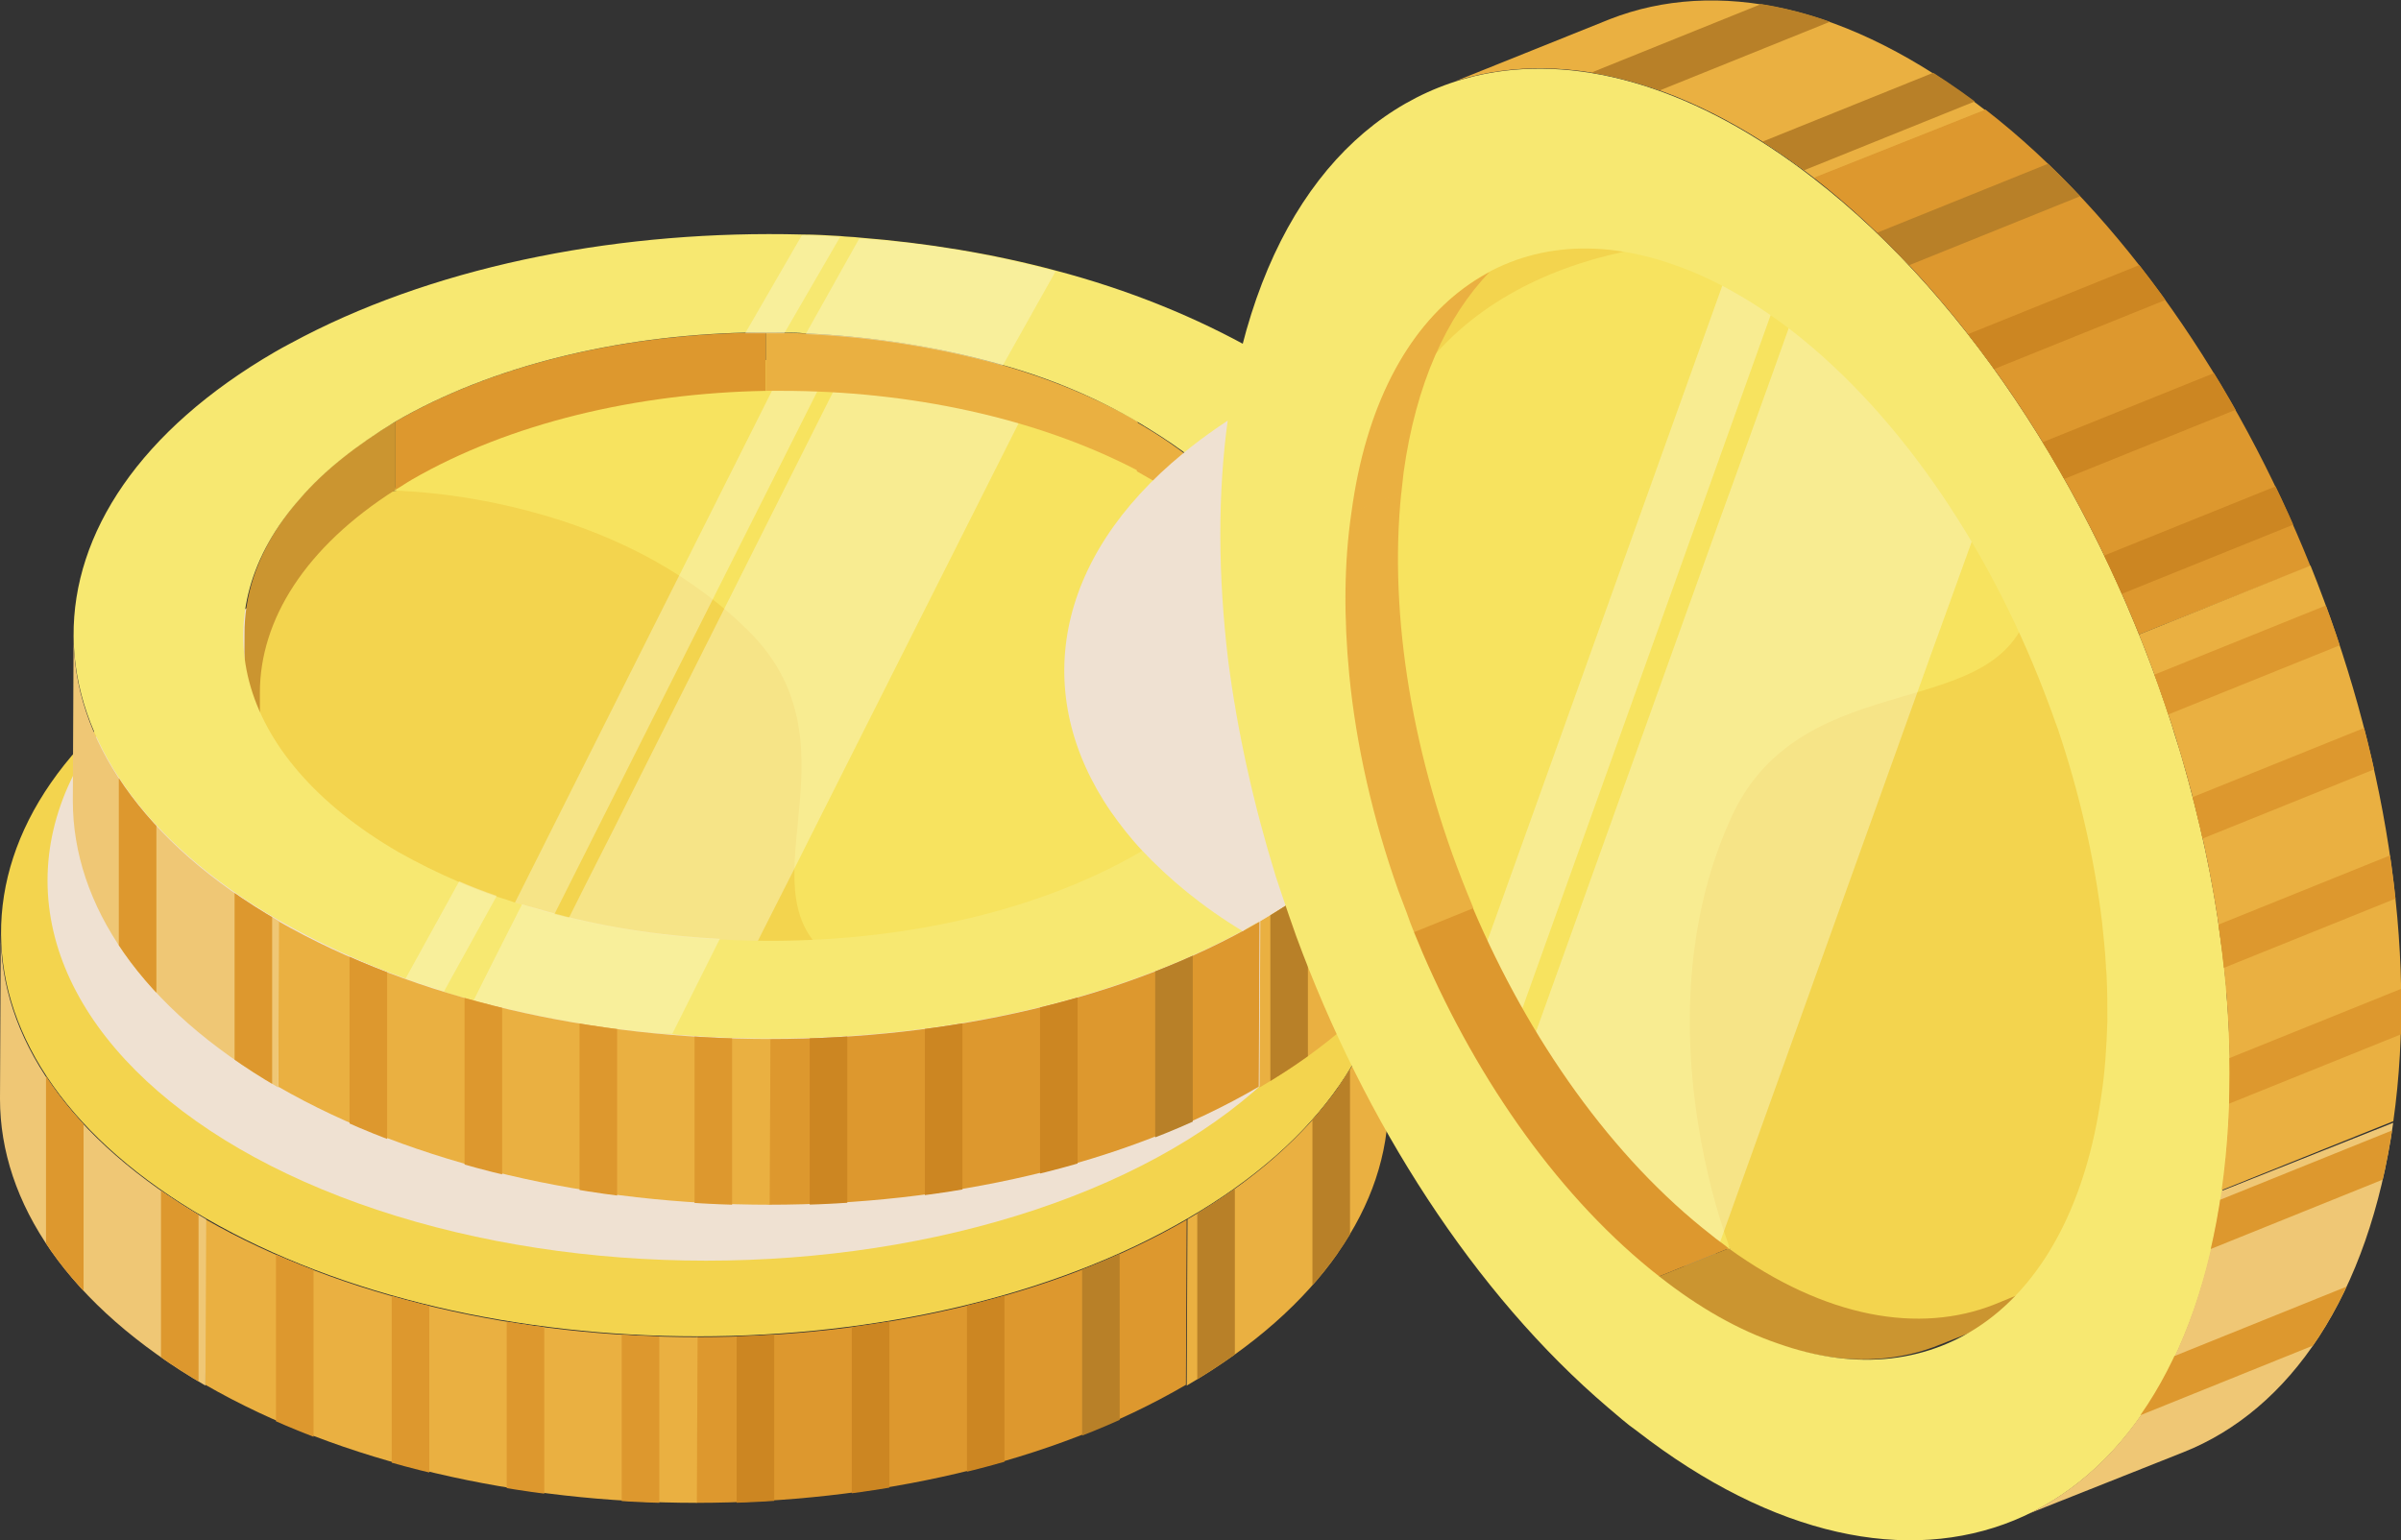
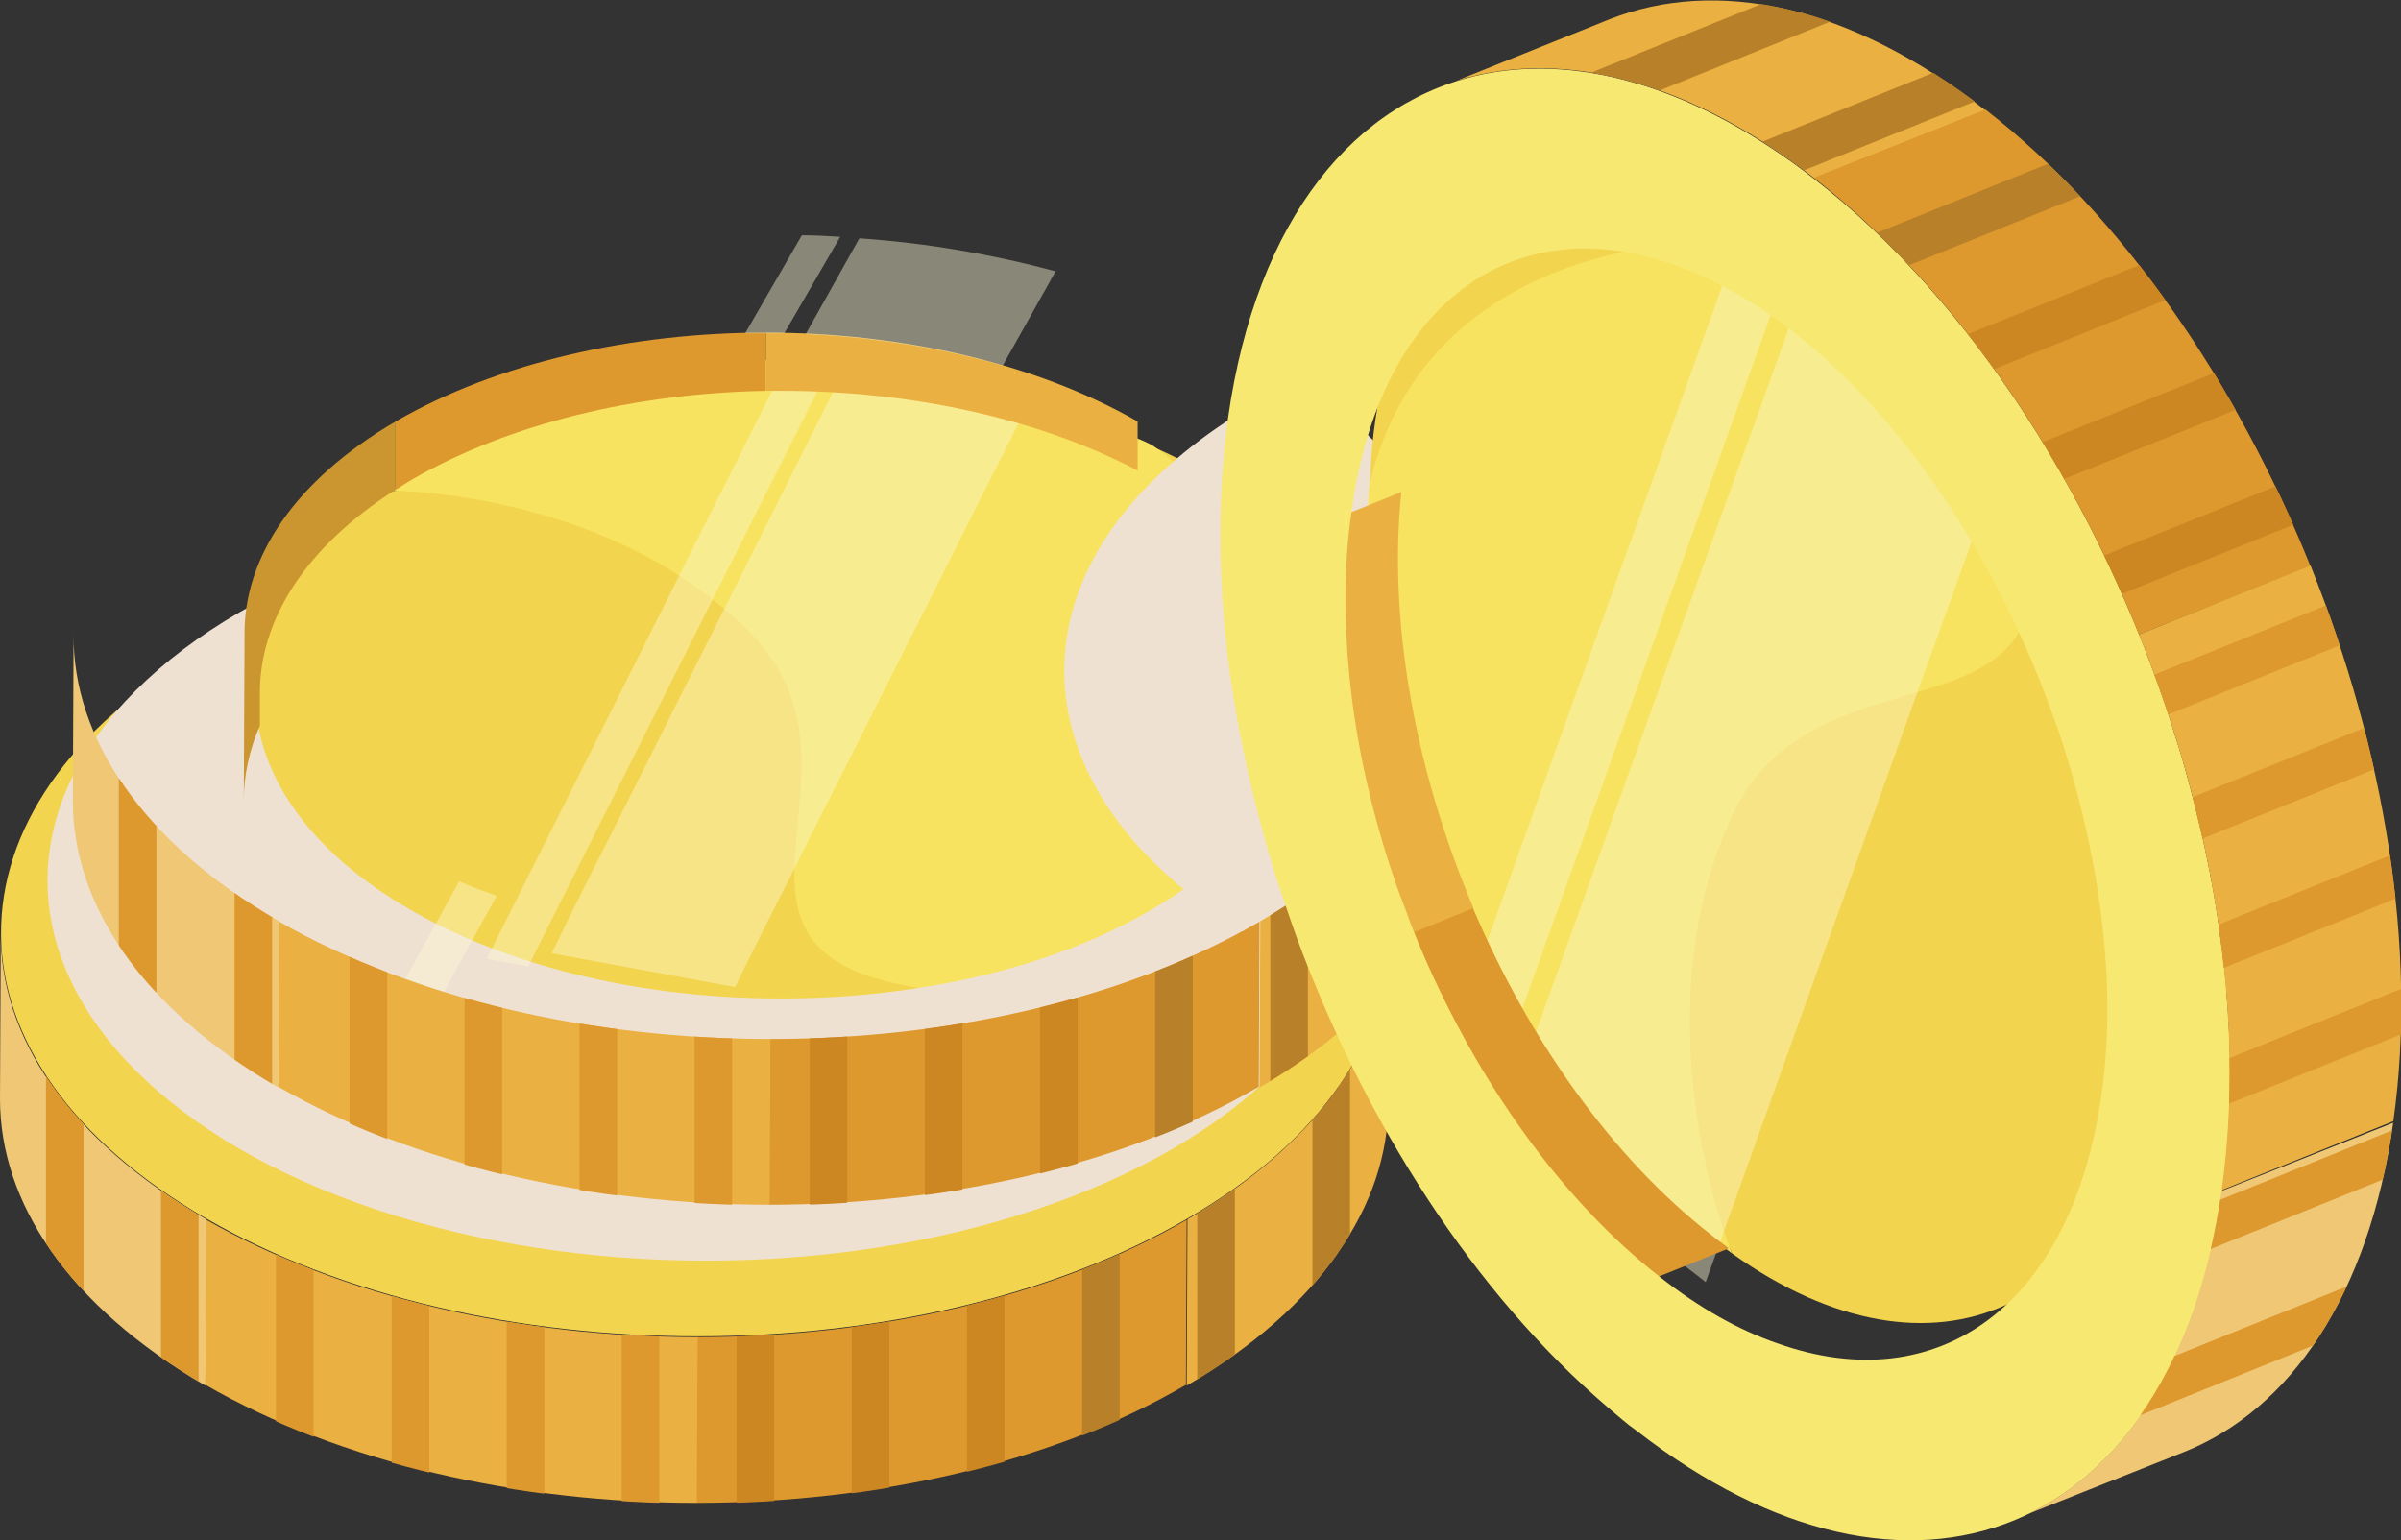
<svg xmlns="http://www.w3.org/2000/svg" xmlns:xlink="http://www.w3.org/1999/xlink" version="1.1" id="レイヤー_1" x="0px" y="0px" viewBox="0 0 313.2 201" style="enable-background:new 0 0 313.2 201;" xml:space="preserve">
  <rect x="0" y="0" width="313.2" height="201" fill="#333333" stroke="none" />
  <style type="text/css">
	.st0{fill:#EAB041;}
	.st1{fill:#DD982E;}
	.st2{fill:#CB9530;}
	.st3{fill:#F3D44E;}
	.st4{clip-path:url(#SVGID_00000092457825064688122620000005275546505942594947_);}
	.st5{fill:#EFC775;}
	.st6{fill:#B88028;}
	.st7{fill:#CC8622;}
	.st8{fill:#EFE1D2;}
	.st9{fill:#F7E35F;}
	.st10{opacity:0.43;fill:#FCF8D3;}
	.st11{fill:#F7E871;}
	.st12{clip-path:url(#SVGID_00000167385456229003588440000013179117851900296583_);}
	.st13{clip-path:url(#SVGID_00000024707344714548497390000013720929060180128910_);}
</style>
  <g>
    <g>
      <g>
        <g>
          <path class="st0" d="M138.8,93.9l-0.1,21.7c13.5,7.8,20.2,18,20.2,28.2l0.1-21.7C159.1,111.9,152.3,101.7,138.8,93.9z" />
          <path class="st1" d="M42.1,93.9L42,115.6c13.3-7.7,30.8-11.6,48.3-11.6l0.1-21.7C72.9,82.3,55.4,86.2,42.1,93.9z" />
          <path class="st0" d="M90.4,82.3L90.3,104c17.5,0,35,3.9,48.4,11.6l0-10.8l0-10.8C125.4,86.2,107.9,82.3,90.4,82.3z" />
          <path class="st2" d="M22.2,121.7l-0.1,21.7c0-10.1,6.6-20.1,19.9-27.8l0.1-21.7C28.9,101.6,22.3,111.7,22.2,121.7z" />
        </g>
        <path class="st2" d="M140.4,101.6c-5.1-3-10.8-5.3-16.9-7.2c-25.8-7.8-58.3-5.4-79.9,7.2c-0.7,0.4-1.3,0.8-1.9,1.2     c-0.1,0.1-0.3,0.2-0.4,0.2C17.1,118.5,18,142.6,44,157.6c18,10.4,43.5,13.8,66.4,10.2c11.1-1.7,21.6-5.1,30.3-10.2     c3.8-2.2,7-4.6,9.7-7.1C166.8,135.2,163.4,114.9,140.4,101.6z" />
        <path class="st3" d="M154.5,84.8c-35.5-20.5-92.8-20.5-128.1,0c-35.2,20.5-35,53.7,0.5,74.2c35.5,20.5,92.8,20.5,128,0     C190.1,138.6,189.9,105.3,154.5,84.8z M139.2,150c-26.6,15.5-69.9,15.5-96.7,0c-26.8-15.5-27-40.6-0.3-56     c26.6-15.5,69.9-15.5,96.7,0C165.6,109.4,165.8,134.5,139.2,150z" />
        <g>
          <defs>
            <path id="SVGID_1_" d="M181.2,122.2l-0.1,21.7c0,13.3-8.8,26.7-26.3,36.9c-35.2,20.5-92.6,20.5-128,0       C8.9,170.4,0,156.9,0,143.4l0.1-21.7c0,13.5,8.9,27.1,26.8,37.4c35.5,20.5,92.8,20.5,128,0       C172.4,148.9,181.2,135.5,181.2,122.2z" />
          </defs>
          <clipPath id="SVGID_00000157295919025177626490000001146648186462259856_">
            <use xlink:href="#SVGID_1_" style="overflow:visible;" />
          </clipPath>
          <g style="clip-path:url(#SVGID_00000157295919025177626490000001146648186462259856_);">
            <g>
              <path class="st0" d="M174.6,141.8l-0.1,21.7c4.4-6.3,6.6-12.9,6.6-19.6l0-10.8l0-10.8C181.2,128.9,179,135.5,174.6,141.8z" />
              <path class="st0" d="M154.9,159.1l-0.1,21.7c8.8-5.1,15.3-11,19.7-17.2l0.1-21.7C170.2,148.1,163.6,154,154.9,159.1z" />
              <path class="st1" d="M90.9,174.4l-0.1,21.7c23.2,0,46.3-5.1,63.9-15.4l0.1-21.7C137.2,169.3,114.1,174.4,90.9,174.4z" />
              <path class="st0" d="M26.8,159.1l0,10.8l0,10.8c17.7,10.2,40.9,15.4,64.1,15.4l0.1-21.7C67.8,174.4,44.6,169.3,26.8,159.1z" />
              <path class="st5" d="M0.1,121.7L0,143.4c0,13.5,8.9,27.1,26.8,37.4l0.1-21.7C8.9,148.7,0,135.2,0.1,121.7z" />
            </g>
            <g>
              <rect x="21" y="141" class="st1" width="4.9" height="79.5" />
              <rect x="6" y="131" class="st1" width="4.9" height="79.5" />
              <rect x="36" y="147.3" class="st1" width="4.9" height="79.5" />
              <rect x="51.1" y="153.7" class="st1" width="4.9" height="79.5" />
              <rect x="66.1" y="160" class="st1" width="4.9" height="79.5" />
              <rect x="81.1" y="166.3" class="st1" width="4.9" height="79.5" />
              <rect x="156.1" y="140.8" transform="matrix(-1 -1.224647e-16 1.224647e-16 -1 317.18 361.087)" class="st6" width="4.9" height="79.5" />
              <rect x="171.1" y="130.9" transform="matrix(-1 -1.224647e-16 1.224647e-16 -1 347.202 341.228)" class="st6" width="4.9" height="79.5" />
              <rect x="141.1" y="147.1" transform="matrix(-1 -1.224647e-16 1.224647e-16 -1 287.157 373.765)" class="st6" width="4.9" height="79.5" />
              <rect x="126.1" y="153.5" transform="matrix(-1 -1.224647e-16 1.224647e-16 -1 257.135 386.442)" class="st7" width="4.9" height="79.5" />
              <rect x="111.1" y="159.8" transform="matrix(-1 -1.224647e-16 1.224647e-16 -1 227.113 399.12)" class="st7" width="4.9" height="79.5" />
              <rect x="96.1" y="166.1" transform="matrix(-1 -1.224647e-16 1.224647e-16 -1 197.091 411.798)" class="st7" width="4.9" height="79.5" />
            </g>
          </g>
        </g>
      </g>
      <ellipse class="st8" cx="92.1" cy="114.9" rx="85.9" ry="49.6" />
      <g>
        <g>
          <g>
            <path class="st3" d="M119.9,128.9c-22.9,3.6-48.4,0.2-66.4-10.2c-26-15-26.9-39.1-2.6-54.6c2.7-0.1,38.6-5.8,44.7-2.7       C144.1,85.3,107.2,124.2,119.9,128.9z" />
            <path class="st3" d="M158.4,110.8c7.7-17.1,2-36.6-16.9-50.2c-3.1-2.2-6.5-4.2-10-5.9c6.1,1.8,13.7,1.3,19.1,3.7       C182.8,72.6,174.8,95.5,158.4,110.8z" />
            <path class="st9" d="M159.9,111.6c-2.7,2.5-5.9,4.9-9.7,7.1c-8.7,5.1-19.2,8.5-30.3,10.2c-26.3-4-11.6-21-16.4-37       c-0.9-3.1-2.6-6.2-5.4-9.1c-3.8-3.9-8.1-7-12.5-9.5c-13-7.3-27-8.9-32.5-9.2c-1.1-0.1-1.9-0.1-2.2-0.1c0.1-0.1,0.3-0.2,0.4-0.2       c0.6-0.4,1.3-0.8,1.9-1.2c12.5-7.3,28.4-15.1,44.9-15.6c7.9-0.2,16.6,1.2,24.2,2.6c3.8,0.7,25.2,6.5,28.3,8.7       C169.6,72,167.6,94.5,159.9,111.6z" />
          </g>
          <g>
            <polygon class="st10" points="107.1,50.1 68.9,126.1 63.5,125.1 101.8,48.8      " />
            <path class="st10" d="M134.6,51.8L105.8,109l-2.4,4.8l-3.9,7.7l-2.4,4.8l-1.2,2.5L72,124.4l0.1-0.3l0.7-1.4l1.2-2.5l2.4-4.8       l3.9-7.7l2.4-4.8l27.5-54.8c5.9,0.7,13.2,1.9,18.7,2.8C131.3,51.2,133.2,51.6,134.6,51.8z" />
          </g>
        </g>
        <g>
-           <path class="st0" d="M168.4,80.8c-3-6.6-9-12.9-18-18.1c-0.7-0.4-1.4-0.8-2.1-1.2l0-6.4C160.7,62.2,167.4,71.4,168.4,80.8z" />
          <path class="st1" d="M99.9,43.4l0,7.6c-16.8,0.3-33.4,4.2-46.2,11.6c-0.7,0.4-1.4,0.9-2.1,1.3l0-8.9      C64.9,47.3,82.4,43.4,99.9,43.4z" />
          <path class="st0" d="M148.4,55l0,6.4C135.2,54.5,118.6,51,102,51c-0.7,0-1.4,0-2.1,0l0-7.6C117.4,43.4,135,47.3,148.4,55z" />
          <path class="st2" d="M51.6,55l0,8.9c-11.8,7.5-17.7,17-17.7,26.5l0,4.3c-1.4,3.2-2.1,6.5-2.1,9.8l0.1-21.7      C31.8,72.8,38.4,62.7,51.6,55z" />
        </g>
        <g>
-           <path class="st11" d="M169.5,49.4c-1.7-1.2-3.6-2.4-5.5-3.5c-7.9-4.5-16.8-8.1-26.3-10.6c-8.2-2.2-16.8-3.6-25.6-4.3      c-0.8-0.1-1.7-0.1-2.5-0.2c-1.7-0.1-3.3-0.2-5-0.2C81.5,30,58,34.4,39.6,43.9c-1.3,0.7-2.5,1.3-3.7,2      c-35.3,20.5-35,53.7,0.5,74.2c5.1,2.9,10.7,5.5,16.5,7.6c1.6,0.6,3.3,1.1,5,1.7c0.2,0.1,0.3,0.1,0.5,0.2c1.7,0.5,3.4,1,5.2,1.4      c7,1.8,14.3,3.1,21.7,3.8c1.3,0.1,2.6,0.2,4,0.3c25.8,1.9,52.7-2.7,72.9-13.7c0.8-0.4,1.5-0.8,2.2-1.3      c15-8.7,23.6-19.7,25.8-31.1C192.8,75.2,186,60.8,169.5,49.4z M161,101.3c-3,3.5-7.1,6.7-12,9.7c-0.1,0.1-0.2,0.1-0.3,0.2      c-14.3,8.3-33.3,12.1-52,11.5c-1,0-1.9-0.1-2.8-0.1c-7.9-0.4-15.7-1.7-23-3.7c-1.6-0.5-3.2-0.9-4.8-1.5      c-0.4-0.1-0.9-0.3-1.3-0.4c-1.7-0.6-3.3-1.2-4.9-1.9c-2.8-1.2-5.4-2.5-7.9-3.9C30.3,98.6,26,79.9,39.2,65      c3.1-3.6,7.3-6.9,12.4-10c12.6-7.3,29-11.2,45.6-11.6c1.7,0,3.4,0,5.1,0c0.9,0,1.8,0,2.7,0.1c8.8,0.4,17.6,1.8,25.7,4.1      c6.4,1.8,12.3,4.3,17.6,7.4c2.2,1.3,4.2,2.6,6,3.9C170.7,71.3,172.9,87.8,161,101.3z" />
          <g>
            <path class="st10" d="M64.8,116.9l-6.9,12.5c-1.7-0.5-3.4-1.1-5-1.7l7-12.7C61.5,115.7,63.1,116.3,64.8,116.9z" />
-             <path class="st10" d="M70.9,118.8c-0.9-0.3-1.9-0.5-2.8-0.8l-3.9,7.7l-2.4,4.8c0.6,0.2,1.2,0.3,1.8,0.5       c7,1.8,14.3,3.1,21.7,3.8c0.9,0,1.7,0.1,2.4,0.1l6.2-12.4C86,122.1,78.2,120.9,70.9,118.8z" />
          </g>
          <g>
            <path class="st10" d="M112.1,31.1l-7,12.5c8.8,0.4,17.6,1.8,25.7,4.1l6.9-12.3C129.5,33.2,120.9,31.7,112.1,31.1z" />
            <path class="st10" d="M109.6,30.9l-7.3,12.6c-1.7,0-3.4,0-5.1,0l7.4-12.8C106.3,30.7,107.9,30.8,109.6,30.9z" />
          </g>
        </g>
        <g>
          <defs>
            <path id="SVGID_00000181770178122817802320000012964108531094566072_" d="M190.7,83.3l-0.1,21.7c0,13.3-8.8,26.7-26.3,36.9       c-35.2,20.5-92.6,20.5-128,0C18.4,131.5,9.5,118,9.5,104.5l0.1-21.7c0,13.5,8.9,27.1,26.8,37.4c35.5,20.5,92.8,20.5,128,0       C181.9,110,190.7,96.6,190.7,83.3z" />
          </defs>
          <clipPath id="SVGID_00000124852638524123926800000012581038524802640290_">
            <use xlink:href="#SVGID_00000181770178122817802320000012964108531094566072_" style="overflow:visible;" />
          </clipPath>
          <g style="clip-path:url(#SVGID_00000124852638524123926800000012581038524802640290_);">
            <g>
-               <path class="st0" d="M184.1,102.9l-0.1,21.7c4.4-6.3,6.6-12.9,6.6-19.6l0-10.8l0-10.8C190.7,90,188.5,96.6,184.1,102.9z" />
+               <path class="st0" d="M184.1,102.9l-0.1,21.7c4.4-6.3,6.6-12.9,6.6-19.6l0-10.8l0-10.8C190.7,90,188.5,96.6,184.1,102.9" />
              <path class="st0" d="M164.4,120.2l-0.1,21.7c8.8-5.1,15.3-11,19.7-17.2l0.1-21.7C179.7,109.2,173.1,115.1,164.4,120.2z" />
              <path class="st1" d="M100.4,135.5l-0.1,21.7c23.2,0,46.3-5.1,63.9-15.4l0.1-21.7C146.7,130.4,123.6,135.5,100.4,135.5z" />
              <path class="st0" d="M36.3,120.2l0,10.8l0,10.8c17.7,10.2,40.9,15.4,64.1,15.4l0.1-21.7C77.3,135.5,54.1,130.4,36.3,120.2z" />
              <path class="st5" d="M9.6,82.8l-0.1,21.7c0,13.5,8.9,27.1,26.8,37.4l0.1-21.7C18.5,109.8,9.5,96.3,9.6,82.8z" />
            </g>
            <g>
              <rect x="30.6" y="102.1" class="st1" width="4.9" height="79.5" />
              <rect x="15.5" y="92.2" class="st1" width="4.9" height="79.5" />
              <rect x="45.6" y="108.4" class="st1" width="4.9" height="79.5" />
              <rect x="60.6" y="114.8" class="st1" width="4.9" height="79.5" />
              <rect x="75.6" y="121.1" class="st1" width="4.9" height="79.5" />
              <rect x="90.6" y="127.4" class="st1" width="4.9" height="79.5" />
              <rect x="165.6" y="101.9" transform="matrix(-1 -1.224647e-16 1.224647e-16 -1 336.212 283.308)" class="st6" width="4.9" height="79.5" />
              <rect x="180.7" y="92" transform="matrix(-1 -1.224647e-16 1.224647e-16 -1 366.234 263.449)" class="st6" width="4.9" height="79.5" />
              <rect x="150.6" y="108.2" transform="matrix(-1 -1.224647e-16 1.224647e-16 -1 306.19 295.986)" class="st6" width="4.9" height="79.5" />
              <rect x="135.6" y="114.6" transform="matrix(-1 -1.224647e-16 1.224647e-16 -1 276.168 308.664)" class="st7" width="4.9" height="79.5" />
              <rect x="120.6" y="120.9" transform="matrix(-1 -1.224647e-16 1.224647e-16 -1 246.146 321.341)" class="st7" width="4.9" height="79.5" />
              <rect x="105.6" y="127.3" transform="matrix(-1 -1.224647e-16 1.224647e-16 -1 216.124 334.019)" class="st7" width="4.9" height="79.5" />
            </g>
          </g>
        </g>
      </g>
      <path class="st8" d="M190.1,89.1c-2.2,11.4-10.8,22.4-25.8,31.1c-0.7,0.4-1.5,0.8-2.2,1.3c-5.3-3.2-9.6-6.8-13.1-10.5    c-1.6-1.7-2.9-3.4-4.1-5.1c-10.5-15.3-7.4-33,9.5-46.8c2.8-2.3,6-4.5,9.6-6.6c1.8-1,3.7-2,5.6-3C186,60.8,192.8,75.2,190.1,89.1z" />
    </g>
    <g>
      <g>
        <g>
          <path class="st3" d="M264.1,65.5c13.3,22.1,20.4,49.8,17.1,72.7c-4.7,33.1-29.1,44-55.2,25.4c-1.2-2.7-22-37.4-21.4-45      C209,58.6,264.5,80.6,264.1,65.5z" />
          <path class="st3" d="M229.4,33.3c-20.8-0.8-38.6,13.1-44.7,38.2c-1,4.2-1.7,8.4-1.9,12.8c-0.6-7-4.4-14.7-4.1-21.2      C179.9,24,206.9,22.8,229.4,33.3z" />
          <path class="st9" d="M229.6,31.4c3.7,1.7,7.5,4.1,11.4,7.1c8.8,6.9,16.7,16.3,23.1,27c6.8,28.8-16.9,20.8-31.4,32.3      c-2.8,2.2-5.3,5.2-7.1,9.4c-2.5,5.6-3.9,11.3-4.6,16.8c-2.1,16.5,2.1,31.5,4.1,37.3c0.4,1.2,0.7,2,0.9,2.3      c-0.1-0.1-0.3-0.2-0.4-0.3c-0.7-0.5-1.3-1-2-1.5c-12.7-9.9-27.4-23-34.7-39.9c-3.5-8.1-5.6-17.6-7.4-26.1      c-0.9-4.2-3.8-28.7-2.8-32.8C184.7,37.9,208.8,30.6,229.6,31.4z" />
        </g>
        <g>
          <polygon class="st10" points="195,141.6 234.2,32.1 228.1,27.7 188.7,137.6     " />
          <path class="st10" d="M222.5,167.3l29.6-82.5l2.5-6.9l4-11.1l2.5-7l1.3-3.5l-26.9-19.4l-0.2,0.4l-0.7,2.1l-1.3,3.5l-2.5,7      l-4,11.1l-2.5,6.9L196,146.8c6.2,5.2,14.3,11.4,20.4,15.9C218.9,164.5,221,166.1,222.5,167.3z" />
        </g>
        <g>
-           <path class="st0" d="M194.3,35.5c-5.6,5.8-9.6,14.6-11.2,26.1c-0.1,0.9-0.2,1.8-0.3,2.7l-6.7,2.7      C178.3,51.1,185,40.4,194.3,35.5z" />
          <path class="st1" d="M184.2,121.6l7.9-3.2c7.3,17.2,18.2,32.7,31.2,42.8c0.7,0.6,1.5,1.1,2.2,1.7l-9.2,3.7      C202.8,156.1,191.5,139.7,184.2,121.6z" />
          <path class="st0" d="M176.1,66.9l6.7-2.7c-1.7,16.4,1.6,35,8.5,52.1c0.3,0.7,0.6,1.5,0.9,2.2l-7.9,3.2      C177,103.6,173.7,83.9,176.1,66.9z" />
-           <path class="st2" d="M216.3,166.6l9.2-3.7c12.6,9.1,24.9,11.2,34.7,7.3l4.4-1.8c3.9,0.1,7.6-0.5,11-1.9l-22.4,8.9      C242.8,179.7,229.7,177.1,216.3,166.6z" />
        </g>
        <path class="st11" d="M160.2,54.5c-1.4,10-1.3,20.7,0,31.6c1.2,9.3,3.3,18.8,6.2,28.2c0.3,0.9,0.6,1.8,0.9,2.7     c0.6,1.8,1.2,3.5,1.8,5.2c8.9,24.2,23.2,46.6,40.7,61.5c1.2,1,2.4,2.1,3.7,3c35.8,27.8,70,13.8,76.4-31.3     c0.9-6.5,1.2-13.3,0.9-20.2c-0.1-1.9-0.2-3.9-0.4-5.9c0-0.2,0-0.4,0-0.6c-0.2-2-0.4-3.9-0.7-5.9c-1-8-2.8-16-5.1-24     c-0.4-1.4-0.9-2.8-1.3-4.2c-9.1-28.4-25.9-55.2-46.7-71.3c-15.2-11.8-30.1-16.1-42.7-13.7C176.8,12.9,163.9,28.5,160.2,54.5z      M218.5,34.6c4.9,1.7,10.1,4.6,15.3,8.6c14.5,11.3,26.3,29.3,33.5,48.8c0.4,1,0.7,2,1.1,3c2.8,8.3,4.8,16.9,5.8,25.3     c0.2,1.9,0.4,3.7,0.5,5.6c0,0.5,0.1,1,0.1,1.5c0.1,2,0.1,3.9,0.1,5.8c-0.1,3.3-0.3,6.6-0.8,9.8c-3.9,27.5-21.4,39.7-42.2,32.3     c-5-1.7-10.2-4.6-15.4-8.7c-12.8-10-23.6-25.3-30.9-42.2c-0.7-1.7-1.5-3.5-2.1-5.3c-0.4-1-0.7-1.9-1.1-2.9     c-3.3-9.3-5.5-18.9-6.4-28.2c-0.7-7.3-0.7-14.5,0.3-21.2C180,39.3,197.6,27.1,218.5,34.6z" />
        <g>
          <defs>
            <path id="SVGID_00000100384414621736628830000014581688474850162820_" d="M187.6,11.4L210,2.5c13.8-5.5,31.2-2,49,11.8       c35.8,27.8,59.6,87,53.2,132.1c-3.2,22.7-13.5,37.6-27.4,43.1l-22.4,8.9c14-5.6,24.2-20.4,27.4-43.1       c6.4-45.1-17.4-104.2-53.2-132.1C218.8,9.4,201.4,5.9,187.6,11.4z" />
          </defs>
          <clipPath id="SVGID_00000065056823180580376080000018144121512954739637_">
            <use xlink:href="#SVGID_00000100384414621736628830000014581688474850162820_" style="overflow:visible;" />
          </clipPath>
          <g style="clip-path:url(#SVGID_00000065056823180580376080000018144121512954739637_);">
            <g>
              <path class="st0" d="M210.6,10.1L233,1.2c-8.3-1.9-16.1-1.4-23,1.3L198.8,7l-11.2,4.5C194.5,8.7,202.3,8.2,210.6,10.1z" />
              <path class="st0" d="M236.6,23.3l22.4-8.9c-8.9-6.9-17.7-11.3-26-13.2l-22.4,8.9C218.9,12,227.7,16.4,236.6,23.3z" />
              <path class="st1" d="M279,82.8l22.4-8.9C291.8,50,276.9,28.2,259,14.3l-22.4,8.9C254.5,37.2,269.4,58.9,279,82.8z" />
              <path class="st0" d="M289.8,155.3l11.2-4.5l11.2-4.5c3.2-22.6-1.2-48.6-10.8-72.5L279,82.8C288.7,106.7,293,132.8,289.8,155.3        z" />
              <path class="st5" d="M262.4,198.5l22.4-8.9c14-5.6,24.2-20.4,27.4-43.1l-22.4,8.9C286.6,178.1,276.4,192.9,262.4,198.5z" />
            </g>
            <g>
              <rect x="310.8" y="105.5" transform="matrix(-0.374 -0.927 0.927 -0.374 291.909 496.562)" class="st1" width="5.5" height="88.4" />
              <rect x="306.8" y="125.2" transform="matrix(-0.374 -0.927 0.927 -0.374 268.222 519.794)" class="st1" width="5.5" height="88.4" />
              <rect x="311.1" y="87.4" transform="matrix(-0.374 -0.927 0.927 -0.374 309.116 471.946)" class="st1" width="5.5" height="88.4" />
              <rect x="311.4" y="69.3" transform="matrix(-0.374 -0.927 0.927 -0.374 326.325 447.33)" class="st1" width="5.5" height="88.4" />
              <rect x="311.7" y="51.2" transform="matrix(-0.374 -0.927 0.927 -0.374 343.538 422.715)" class="st1" width="5.5" height="88.4" />
              <rect x="312" y="33.1" transform="matrix(-0.374 -0.927 0.927 -0.374 360.756 398.098)" class="st1" width="5.5" height="88.4" />
              <rect x="254.5" y="-33.7" transform="matrix(0.374 0.927 -0.927 0.374 170.772 -231.983)" class="st6" width="5.5" height="88.4" />
              <rect x="238" y="-45.1" transform="matrix(0.374 0.927 -0.927 0.374 149.918 -223.804)" class="st6" width="5.5" height="88.4" />
              <rect x="267.2" y="-20.9" transform="matrix(0.374 0.927 -0.927 0.374 190.689 -235.792)" class="st6" width="5.5" height="88.4" />
              <rect x="280" y="-8" transform="matrix(0.374 0.927 -0.927 0.374 210.606 -239.6)" class="st7" width="5.5" height="88.4" />
              <rect x="292.8" y="4.8" transform="matrix(0.374 0.927 -0.927 0.374 230.523 -243.408)" class="st7" width="5.5" height="88.4" />
              <rect x="305.6" y="17.7" transform="matrix(0.374 0.927 -0.927 0.374 250.439 -247.216)" class="st7" width="5.5" height="88.4" />
            </g>
          </g>
        </g>
      </g>
    </g>
  </g>
</svg>